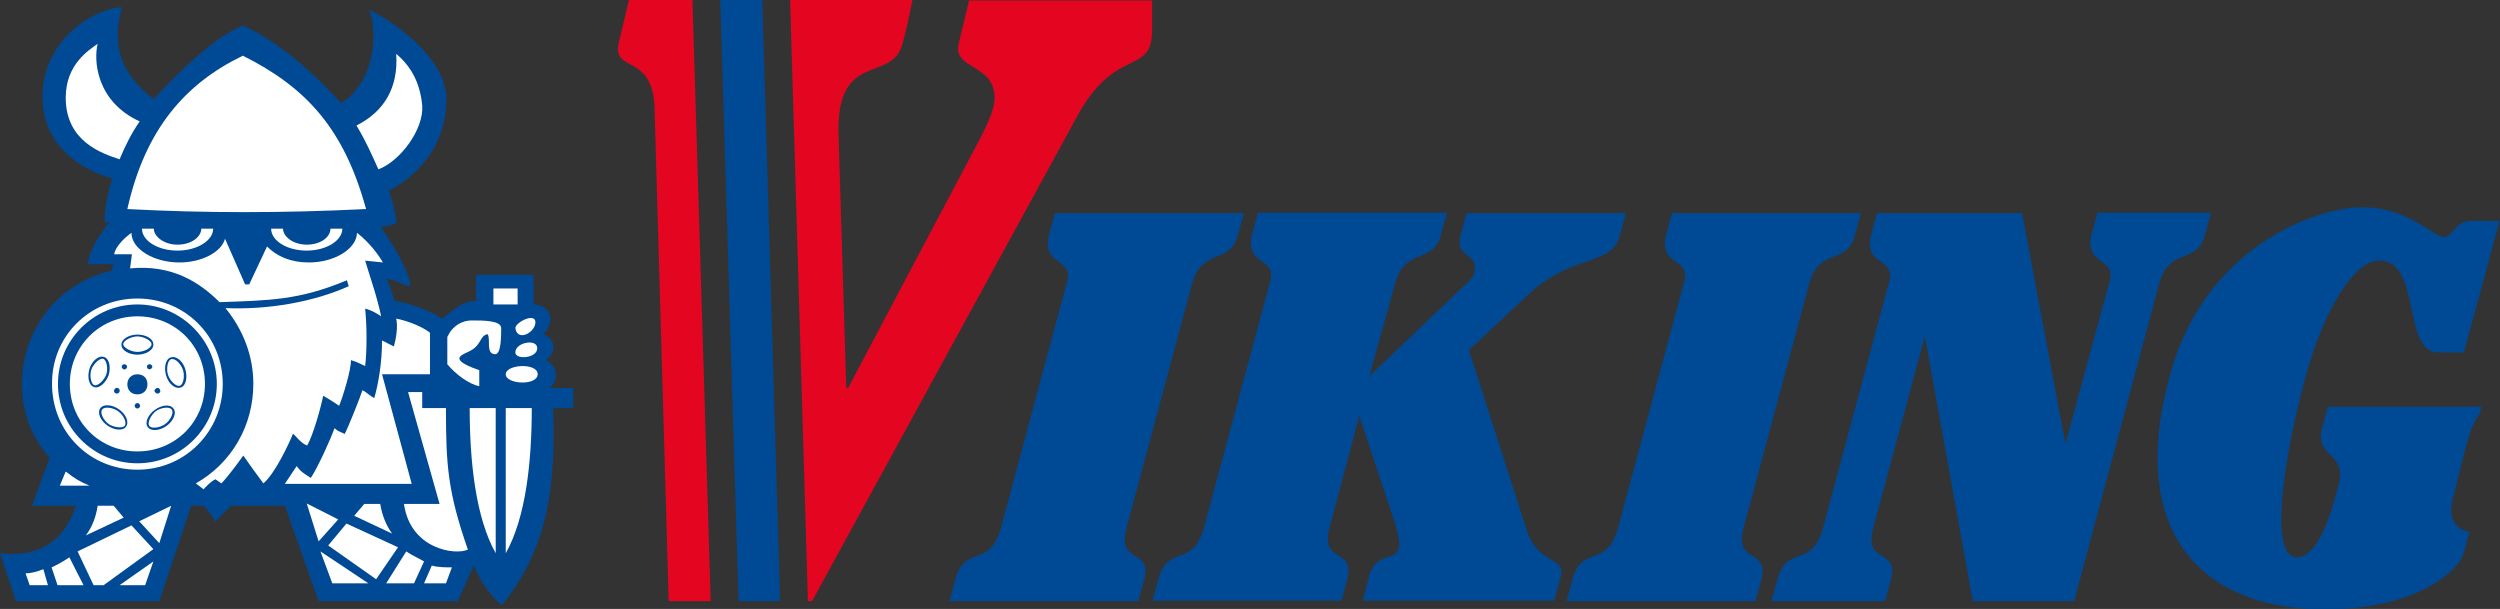
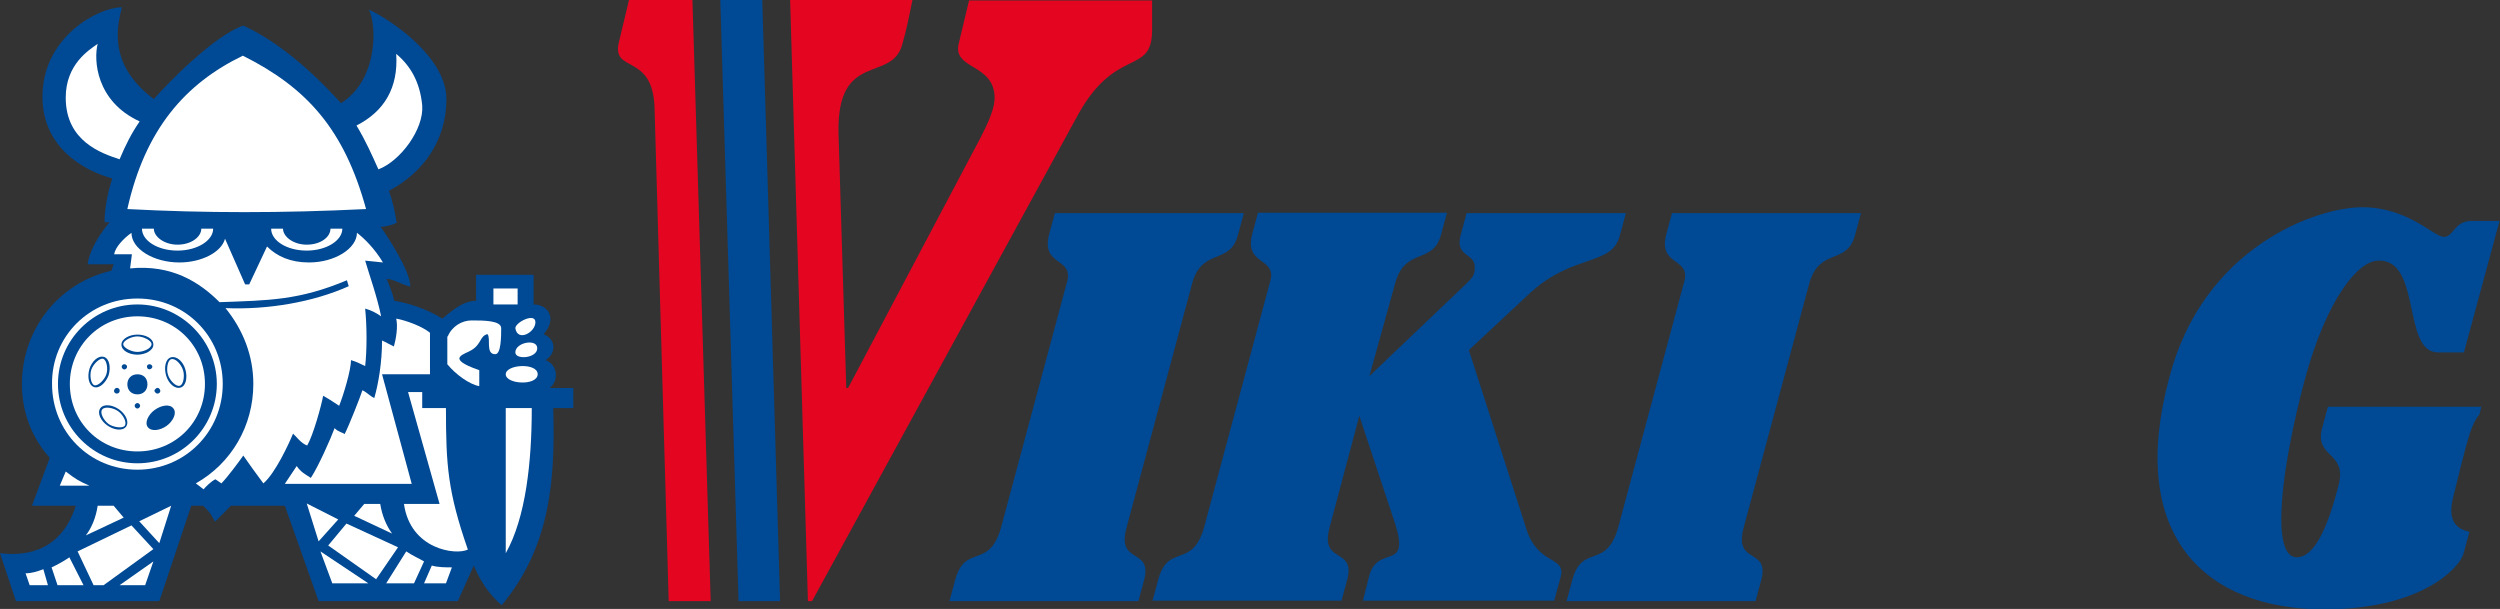
<svg xmlns="http://www.w3.org/2000/svg" version="1.1" id="Ebene_1" x="0px" y="0px" viewBox="0 0 547.7 133.4" style="enable-background:new 0 0 547.7 133.4;" xml:space="preserve">
  <rect x="0" y="0" width="547.7" height="133.4" fill="#333333" stroke="none" />
  <style type="text/css">
	.st0{fill:#E40521;}
	.st1{fill:#004994;}
	.st2{fill:#FFFFFF;}
</style>
  <g>
    <path class="st0" d="M137.8,0l-2.2,9.2c-1.7,7,7.4,2.2,7.8,14.4l3.1,108.1h9.2L151.7,0H137.8L137.8,0z" />
    <polygon class="st1" points="157.8,0 161.8,131.7 170.9,131.7 167,0 157.8,0  " />
    <path class="st0" d="M173.1,0l3.9,131.7h0.9l58.4-106.8c8.3-14.8,16.1-8.3,16.1-18.3c0-5.2,0-1.3,0-6.5h-40.1l-2.2,9.2   c-1.7,6.1,7.8,4.4,7.8,12.2c0,2.2-1.3,5.2-3.1,8.7L185.8,85h-0.4l-1.7-55.8c-0.4-18.3,11.8-10.9,14-19.6c0.9-3.1,1.3-5.2,2.2-9.6   H173.1L173.1,0z" />
    <path class="st1" d="M229.8,51.5c-1.7,7,5.7,4.8,3.9,10.5l-14.4,53.6c-2.6,9.2-7.8,3.5-10,11.3l-1.3,4.8h41.4l1.3-4.8   c1.7-7-6.1-3.1-3.9-11.3l14.4-53.6c2.2-7.8,8.3-3.9,10-10.5l1.3-4.8h-41.4L229.8,51.5L229.8,51.5z" />
    <path class="st1" d="M297.8,91.1l7.8,23.5c3.5,10.9-3.9,4.4-5.7,11.8l-1.3,5.2h41.9l1.3-4.8c1.7-5.2-4.8-2.6-7.4-10.9l-12.6-39.2   l13.5-12.6c9.6-8.7,17.9-5.7,19.6-12.6l1.3-4.8h-34.9l-1.3,4.8c-1.3,4.8,3.1,3.9,3.1,7c0,1.7-0.4,2.2-1.7,3.5L300,82.4l5.7-20.5   c2.2-7.8,8.3-3.9,10-10.5l1.3-4.8h-41.4l-1.3,4.8c-1.7,7,5.7,4.8,3.9,10.5l-14.4,53.6c-2.6,9.2-7.8,3.5-10,11.3l-1.3,4.8h41.4   l1.3-4.8c1.7-7-6.1-3.1-3.9-11.3L297.8,91.1L297.8,91.1z" />
    <path class="st1" d="M365,51.5c-1.7,7,5.7,4.8,3.9,10.5l-14.4,53.6c-2.6,9.2-7.8,3.5-10,11.3l-1.3,4.8h41.4l1.3-4.8   c1.7-7-6.1-3.1-3.9-11.3l14.4-53.6c2.2-7.8,8.3-3.9,10-10.5l1.3-4.8h-41.4L365,51.5L365,51.5z" />
-     <path class="st1" d="M421.7,73.7l10.5,58h22.2l18.7-69.8c2.2-7.8,8.3-3.9,10-10.5l1.3-4.8h-24.9l-1.3,4.8c-1.7,7,5.7,4.8,3.9,10.5   l-9.6,35.3L443,46.7h-31.8l-1.3,4.8c-1.7,7,5.7,4.8,3.9,10.5l-14.4,53.6c-2.6,9.2-7.8,3.5-10,11.3l-1.3,4.8h24.9l1.3-4.8   c1.7-7-6.1-3.1-3.9-11.3L421.7,73.7L421.7,73.7z" />
    <path class="st1" d="M512.4,106c-2.6,10.5-5.7,16.1-9.2,16.1c-6.1,0-3.1-20.9,1.7-38.8c4.8-17.9,11.8-26.2,16.1-26.2   c9.6-0.4,5.2,20.1,13.1,20.1h5.7l7.8-28.8h-6.1c-3.9,0-3.9,3.5-6.1,3.5s-7.8-6.5-17.9-6.5c-10,0-34.9,8.7-42.3,37.5   c-9.2,34.4,7.8,50.6,34,50.6c21.4,0,29.7-9.2,30.5-12.2l1.3-4.8c-4.4-0.9-4.4-4.4-3.5-7.8c0.9-3.5,2.2-9.2,3.5-13.5   c0.4-1.3,1.3-3.5,2.2-4.4l0.4-1.7h-33.6l-1.3,4.8C507.1,100.3,514.1,99,512.4,106L512.4,106z" />
    <path class="st1" d="M24.4,59.3C13.1,61.9,4.8,71.9,4.8,84.2c0,6.1,2.2,11.8,6.1,16.1L7,110.8h9.6C13.1,121.7,4.4,121.7,0,121.2   l3.5,10.5h31.4l7-20.9h2.6c1.3,1.3,1.7,1.7,2.6,3.5c1.7-1.7,2.2-2.2,3.5-3.5h11.8l7.4,20.9h30.5l3.5-7.8c1.3,3.1,3.1,6.1,6.1,8.7   c10.5-12.6,11.8-27,11.3-43.2h4.4V85h-5.2c2.2-1.7,1.7-5.2-0.9-6.1c2.2-1.3,2.6-4.4-0.4-5.7c3.1-3.5,0.9-6.5-2.2-6.5v-6.5h-12.6   v5.7c-3.1,0-5.7,2.6-7.4,3.9c-3.5-2.2-7.8-3.5-10.5-3.9c-0.4-1.7-1.3-3.9-1.7-4.8c1.3,0,3.5,1.3,5.2,1.7c0-3.5-5.2-11.3-6.5-13.1   c0.9,0,2.6-0.4,3.5-0.9c-0.4-2.6-0.9-4.8-1.7-7c7.4-3.9,12.6-10.9,12.6-20.1c0-9.2-12.2-17.4-17-19.6c1.7,3.1,2.2,15.3-6.1,20.5   c-8.3-9.2-15.7-14.4-21.4-17c-6.5,2.2-17,13.1-19.6,16.1c-10.5-7.8-7.8-16.6-7-20.1c-5.2,0-17.4,6.5-17.4,19.6   c0,10.9,8.7,16.1,15.3,17.9c-0.9,2.6-1.7,6.5-1.7,9.6H24c-2.2,2.6-4.4,6.1-4.8,9.2h5.7L24.4,59.3L24.4,59.3z" />
    <path class="st2" d="M53.2,12.2c14,7,22.2,16.1,27,33.6c-18.3,0.9-35.3,0.9-52.3,0C31.8,28.3,40.6,18.3,53.2,12.2L53.2,12.2z" />
    <path class="st2" d="M46.7,50.1c0,2.6-3.5,4.8-7.8,4.8c-4.4,0-7.8-2.2-7.8-4.8h2.6c0,1.7,2.2,3.5,5.2,3.5s5.2-1.7,5.2-3.5H46.7   L46.7,50.1z" />
    <path class="st2" d="M75,50.1c0,2.6-3.5,4.8-7.8,4.8c-4.4,0-7.8-2.2-7.8-4.8h2.6c0,1.7,2.2,3.5,5.2,3.5c3.1,0,5.2-1.7,5.2-3.5H75   L75,50.1z" />
    <path class="st2" d="M30.1,65.4c10.5,0,18.7,8.3,18.7,18.7c0,10.5-8.3,18.8-18.7,18.8c-10.5,0-18.7-8.3-18.7-18.8   C11.3,73.7,19.6,65.4,30.1,65.4L30.1,65.4z" />
    <path class="st2" d="M78.1,27.5c6.1-3.1,9.2-8.3,8.7-15.7c3.1,2.6,5.2,6.1,5.7,11.3c0.4,5.2-4.8,12.2-9.6,14   C81.5,34,80.2,31,78.1,27.5L78.1,27.5z" />
    <path class="st2" d="M26.2,34.9c-3.9-1.3-11.8-3.9-11.8-13.5c0-7.4,5.2-10.5,7-11.8c-0.9,3.5-0.4,12.6,9.2,17   C28.8,29.2,27.5,31.8,26.2,34.9L26.2,34.9z" />
    <path class="st2" d="M14.4,103.3c2.2,1.7,3.1,2.2,5.2,3.1l0,0h-6.5L14.4,103.3L14.4,103.3z" />
    <polygon class="st2" points="28.8,115.1 33.6,120.3 22.7,128.2 20.5,128.2 17,120.8 28.8,115.1  " />
    <path class="st2" d="M10.5,128.2H6.5l-0.9-2.6c1.3,0,2.6-0.4,3.9-0.9L10.5,128.2L10.5,128.2z" />
    <path class="st2" d="M12.6,128.2l-1.3-3.9c0.9-0.4,2.6-1.3,3.9-2.2l3.1,6.1H12.6L12.6,128.2z" />
    <path class="st2" d="M18.8,117.3c1.3-1.7,2.2-3.9,2.6-6.5h3.5l2.2,2.6L18.8,117.3L18.8,117.3z" />
    <polygon class="st2" points="37.5,110.8 34.9,119 30.5,114.2 37.5,110.8  " />
    <polygon class="st2" points="33.6,123 31.8,128.2 26.2,128.2 33.6,123  " />
    <polygon class="st2" points="87.2,119.9 82.4,126.9 71.9,119.5 75.9,114.7 87.2,119.9  " />
    <path class="st2" d="M92.9,127.8l1.7-3.9c1.3,0.4,3.1,0.4,4.4,0.4l-1.3,3.5H92.9L92.9,127.8z" />
    <path class="st2" d="M90.7,127.8h-6.1l4.4-7c1.3,0.9,3.1,1.7,3.9,2.2L90.7,127.8L90.7,127.8z" />
    <path class="st2" d="M85.9,116.9l-8.3-3.9l2.2-2.6h3.5C83.7,112.9,84.6,115.1,85.9,116.9L85.9,116.9z" />
    <polygon class="st2" points="67.2,110.3 74.1,113.8 69.8,118.6 67.2,110.3  " />
    <polygon class="st2" points="70.2,120.8 80.7,127.8 72.8,127.8 70.2,120.8  " />
    <path class="st2" d="M110.8,89.4h5.7c0,11.8-1.3,24-5.7,31.8V89.4L110.8,89.4z" />
-     <path class="st2" d="M108.6,89.4v31.8c-4.4-7.8-5.7-20.1-5.7-31.8H108.6L108.6,89.4z" />
    <path class="st2" d="M89.4,85.9h3.1v3.5h5.2c0,12.6,0.4,18.3,4.8,31c-2.6,1.3-12.6,0-14-10h7.8L89.4,85.9L89.4,85.9z" />
    <polygon class="st2" points="108.1,63.2 113.4,63.2 113.4,66.7 108.1,66.7 108.1,63.2  " />
    <path class="st2" d="M98.1,73.7c0.9-2.2,3.1-3.5,5.2-3.5c2.6,0,6.5,0,6.5,1.7c0,1.7,0,5.7-1.3,5.7c-2.2,0-0.9-3.5-1.7-4.4   c-1.7,0.4-1.3,2.2-3.5,3.5c-1.3,0.9-6.1,1.7,1.7,4.4v3.5c-2.2-0.4-5.2-2.6-7-4.8V73.7L98.1,73.7z" />
    <path class="st2" d="M112.9,71.9c0-1.3,4.4-3.5,4.4-1.3C117.3,72.8,113.4,75,112.9,71.9L112.9,71.9z" />
    <path class="st2" d="M112.9,77.2c0-2.2,4.8-3.1,4.8-0.9C117.7,78.5,112.9,78.9,112.9,77.2L112.9,77.2z" />
    <path class="st2" d="M110.8,82c0-2.2,7-2.6,7,0C117.7,84.6,110.8,84.2,110.8,82L110.8,82z" />
    <path class="st2" d="M86.8,69.8c2.2,0.4,5.7,1.7,7.4,3.1V82H83.7l6.5,24H62.4c0.9-1.3,1.7-2.6,2.6-3.9c0.9,1.3,1.7,1.7,3.1,2.6   c1.7-2.6,4.4-8.7,5.2-10.9c0.9,0.9,1.7,0.9,2.2,1.3c0.9-1.7,3.5-8.3,3.9-9.6c0.9,0.4,1.7,1.3,2.6,1.7c0.9-3.1,1.7-7.8,1.7-12.6   c0.9,0.4,1.7,0.9,2.6,1.3C86.8,74.1,87.2,71.5,86.8,69.8L86.8,69.8z" />
    <path class="st2" d="M28.8,51c0,3.5,4.8,6.5,10.5,6.5c4.8,0,9.2-2.2,10-5.2l4.4,10h0.9l3.9-8.3c2.2,2.2,5.2,3.5,9.2,3.5   c5.7,0,10.5-3.1,10.5-6.5c1.7,1.3,3.9,3.5,5.7,6.5l-3.9-0.4c0.9,3.1,2.6,7.8,3.5,12.2c-1.3-0.9-2.2-1.3-3.5-1.7   c0.4,3.9,0.4,9.2,0,12.6c-0.9-0.4-1.7-0.9-3.1-1.3c0,2.2-1.7,7.8-2.6,10c-1.3-0.9-2.6-1.7-3.5-2.2c-0.4,2.2-2.2,8.7-3.5,10.9   c-1.3-0.4-2.6-2.2-3.1-2.6c-0.9,2.2-3.9,8.7-6.5,10.9c-1.3-1.7-3.5-4.8-4.4-6.1c-0.9,1.3-3.5,4.8-4.8,6.1l-1.3-0.9   c-0.9,0.4-2.2,1.7-2.6,2.2l-1.7-1.3c7.8-4.4,12.6-12.6,12.6-21.8c0-6.1-2.2-11.8-6.1-16.6c9.2,0.4,19.2-1.3,27-4.8l-0.4-1.3   c-10.5,4.4-17,4.4-27.9,4.8c-4.4-4.4-10.5-8.3-19.6-7.4l0.4-3.1h-3.9C25.3,54.1,27,52.3,28.8,51L28.8,51z" />
    <path class="st1" d="M30.1,66.7c-9.6,0-17.4,7.8-17.4,17.4c0,9.6,7.8,17.4,17.4,17.4c9.6,0,17.4-7.8,17.4-17.4   C47.5,74.6,39.7,66.7,30.1,66.7L30.1,66.7z" />
    <path class="st2" d="M30.1,69.3c8.3,0,14.8,6.5,14.8,14.8c0,8.3-6.5,14.8-14.8,14.8c-8.3,0-14.8-6.5-14.8-14.8   C15.3,75.9,21.8,69.3,30.1,69.3L30.1,69.3z" />
    <path class="st1" d="M30.1,82c-1.3,0-2.2,0.9-2.2,2.2c0,1.3,0.9,2.2,2.2,2.2c1.3,0,2.2-0.9,2.2-2.2C32.3,82.8,31.4,82,30.1,82   L30.1,82z" />
    <path class="st1" d="M30.1,73.3c-1.7,0-3.5,0.9-3.5,2.2c0,1.3,1.7,2.2,3.5,2.2c1.7,0,3.5-0.9,3.5-2.2   C33.6,74.1,31.8,73.3,30.1,73.3L30.1,73.3z" />
    <path class="st2" d="M30.1,73.7c1.3,0,3.1,0.9,3.1,1.7c0,0.9-1.7,1.7-3.1,1.7c-1.3,0-3.1-0.9-3.1-1.7C27,74.6,28.8,73.7,30.1,73.7   L30.1,73.7z" />
    <path class="st1" d="M19.6,80.8c-0.5,1.7-0.2,3.6,1,4c1.2,0.4,2.6-1,3.2-2.6c0.5-1.7,0.2-3.6-1-4C21.5,77.8,20.1,79.2,19.6,80.8   L19.6,80.8z" />
    <path class="st2" d="M20,81c0.4-1.2,1.8-2.6,2.6-2.4c0.8,0.3,1.1,2.2,0.7,3.4c-0.4,1.2-1.8,2.6-2.6,2.4C19.9,84.2,19.6,82.2,20,81   L20,81z" />
    <path class="st1" d="M23.5,93.2c1.4,1,3.3,1.3,4.1,0.3c0.8-1.1-0.1-2.8-1.5-3.8c-1.4-1-3.3-1.3-4.1-0.3   C21.2,90.5,22.1,92.2,23.5,93.2L23.5,93.2z" />
    <path class="st2" d="M23.8,92.9c-1.1-0.8-2-2.5-1.4-3.2c0.5-0.7,2.4-0.4,3.5,0.4c1.1,0.8,2,2.5,1.4,3.2   C26.8,93.9,24.8,93.6,23.8,92.9L23.8,92.9z" />
    <path class="st1" d="M36.5,93.3c1.4-1,2.3-2.8,1.5-3.8c-0.8-1.1-2.7-0.7-4.1,0.3c-1.4,1-2.3,2.8-1.5,3.8   C33.2,94.6,35.1,94.3,36.5,93.3L36.5,93.3z" />
-     <path class="st2" d="M36.2,92.9c-1.1,0.8-3,1.1-3.5,0.4c-0.5-0.7,0.4-2.4,1.4-3.2c1.1-0.8,3-1.1,3.5-0.4   C38.2,90.4,37.3,92.1,36.2,92.9L36.2,92.9z" />
    <path class="st1" d="M40.6,80.9c-0.5-1.7-1.9-3-3.2-2.6c-1.2,0.4-1.5,2.3-1,4c0.5,1.7,1.9,3,3.2,2.6C40.8,84.5,41.1,82.6,40.6,80.9   L40.6,80.9z" />
    <path class="st2" d="M40.1,81.1c0.4,1.2,0.1,3.2-0.7,3.4c-0.8,0.3-2.2-1.1-2.6-2.4c-0.4-1.2-0.1-3.2,0.7-3.4   C38.4,78.4,39.7,79.8,40.1,81.1L40.1,81.1z" />
    <path class="st1" d="M29.5,88.9c0-0.3,0.3-0.6,0.6-0.6s0.6,0.3,0.6,0.6c0,0.3-0.3,0.6-0.6,0.6S29.5,89.2,29.5,88.9L29.5,88.9z" />
    <path class="st1" d="M35.1,85.8c0.1-0.3-0.1-0.6-0.4-0.8c-0.3-0.1-0.6,0.1-0.8,0.4s0.1,0.6,0.4,0.8C34.7,86.3,35,86.1,35.1,85.8   L35.1,85.8z" />
    <path class="st1" d="M33.1,79.9c-0.3-0.2-0.6-0.1-0.8,0.1s-0.1,0.6,0.1,0.8c0.3,0.2,0.6,0.1,0.8-0.1C33.5,80.4,33.4,80.1,33.1,79.9   L33.1,79.9z" />
    <path class="st1" d="M26.9,79.9c-0.3,0.2-0.3,0.6-0.1,0.8c0.2,0.3,0.6,0.3,0.8,0.1c0.3-0.2,0.3-0.6,0.1-0.8   C27.5,79.8,27.2,79.7,26.9,79.9L26.9,79.9z" />
    <path class="st1" d="M25,85.8c0.1,0.3,0.4,0.5,0.8,0.4c0.3-0.1,0.5-0.4,0.4-0.8c-0.1-0.3-0.4-0.5-0.8-0.4   C25.1,85.2,24.9,85.5,25,85.8L25,85.8z" />
  </g>
</svg>